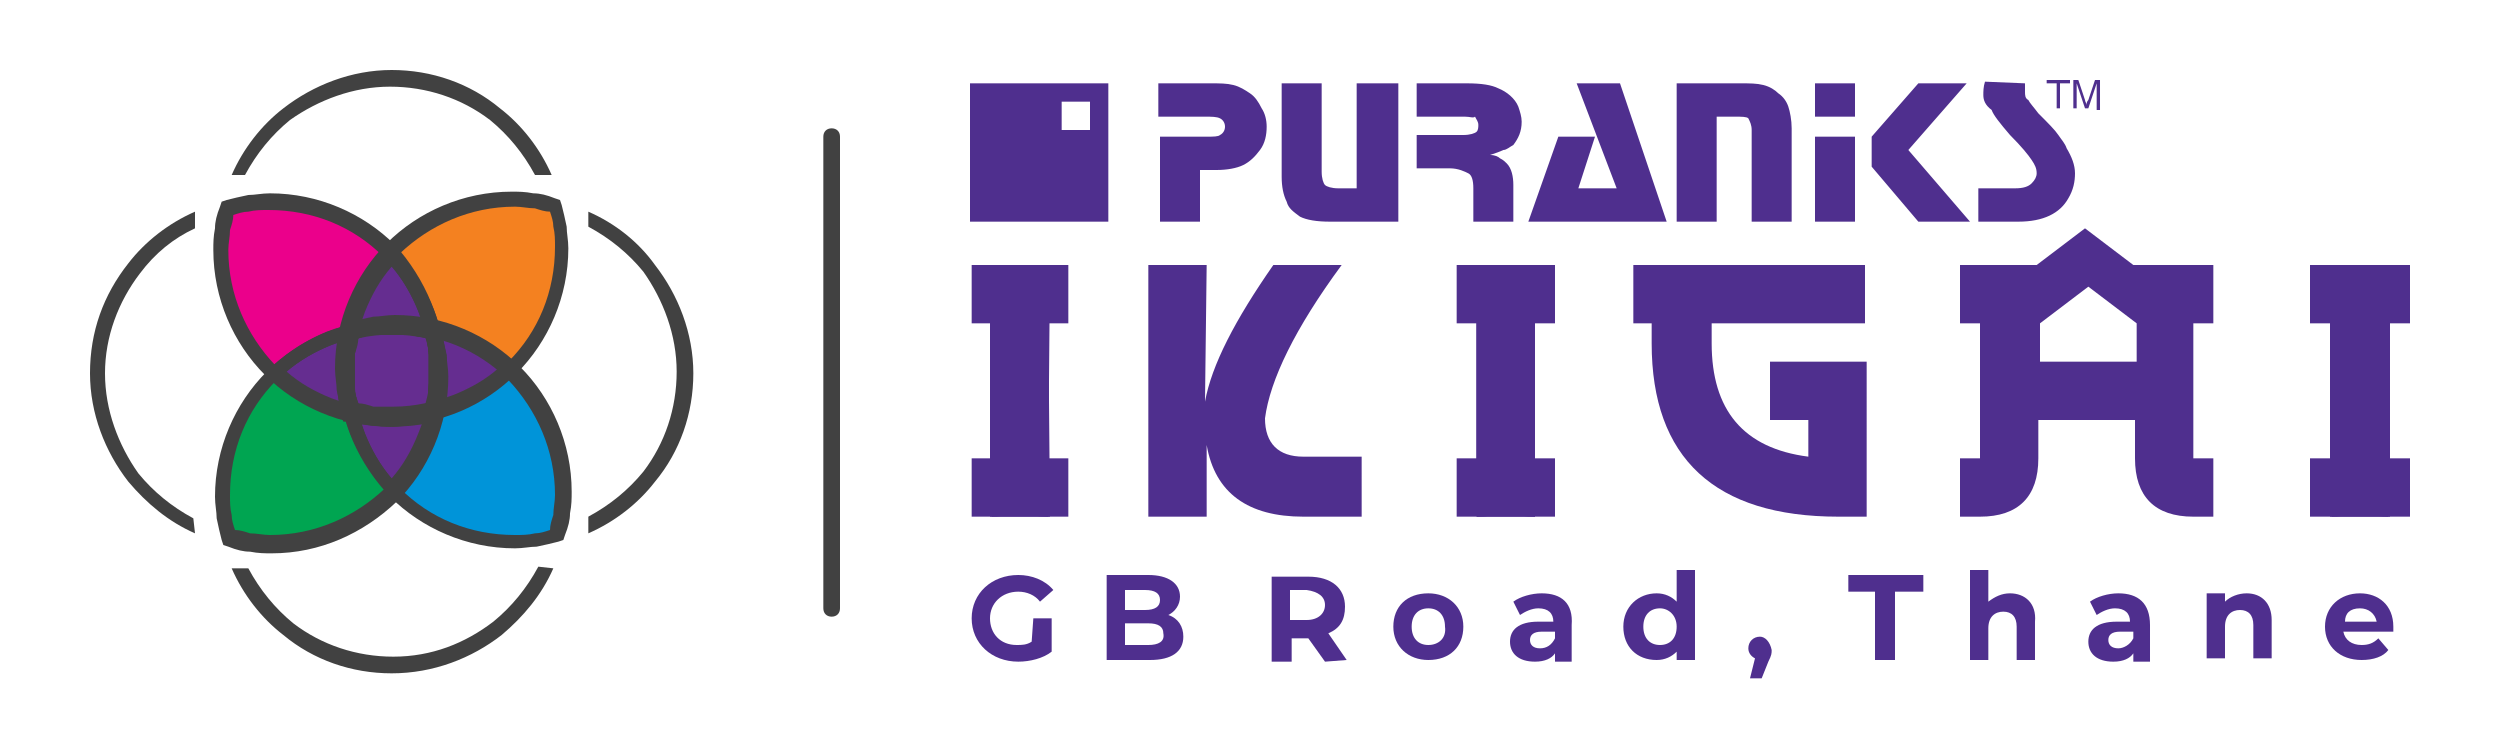
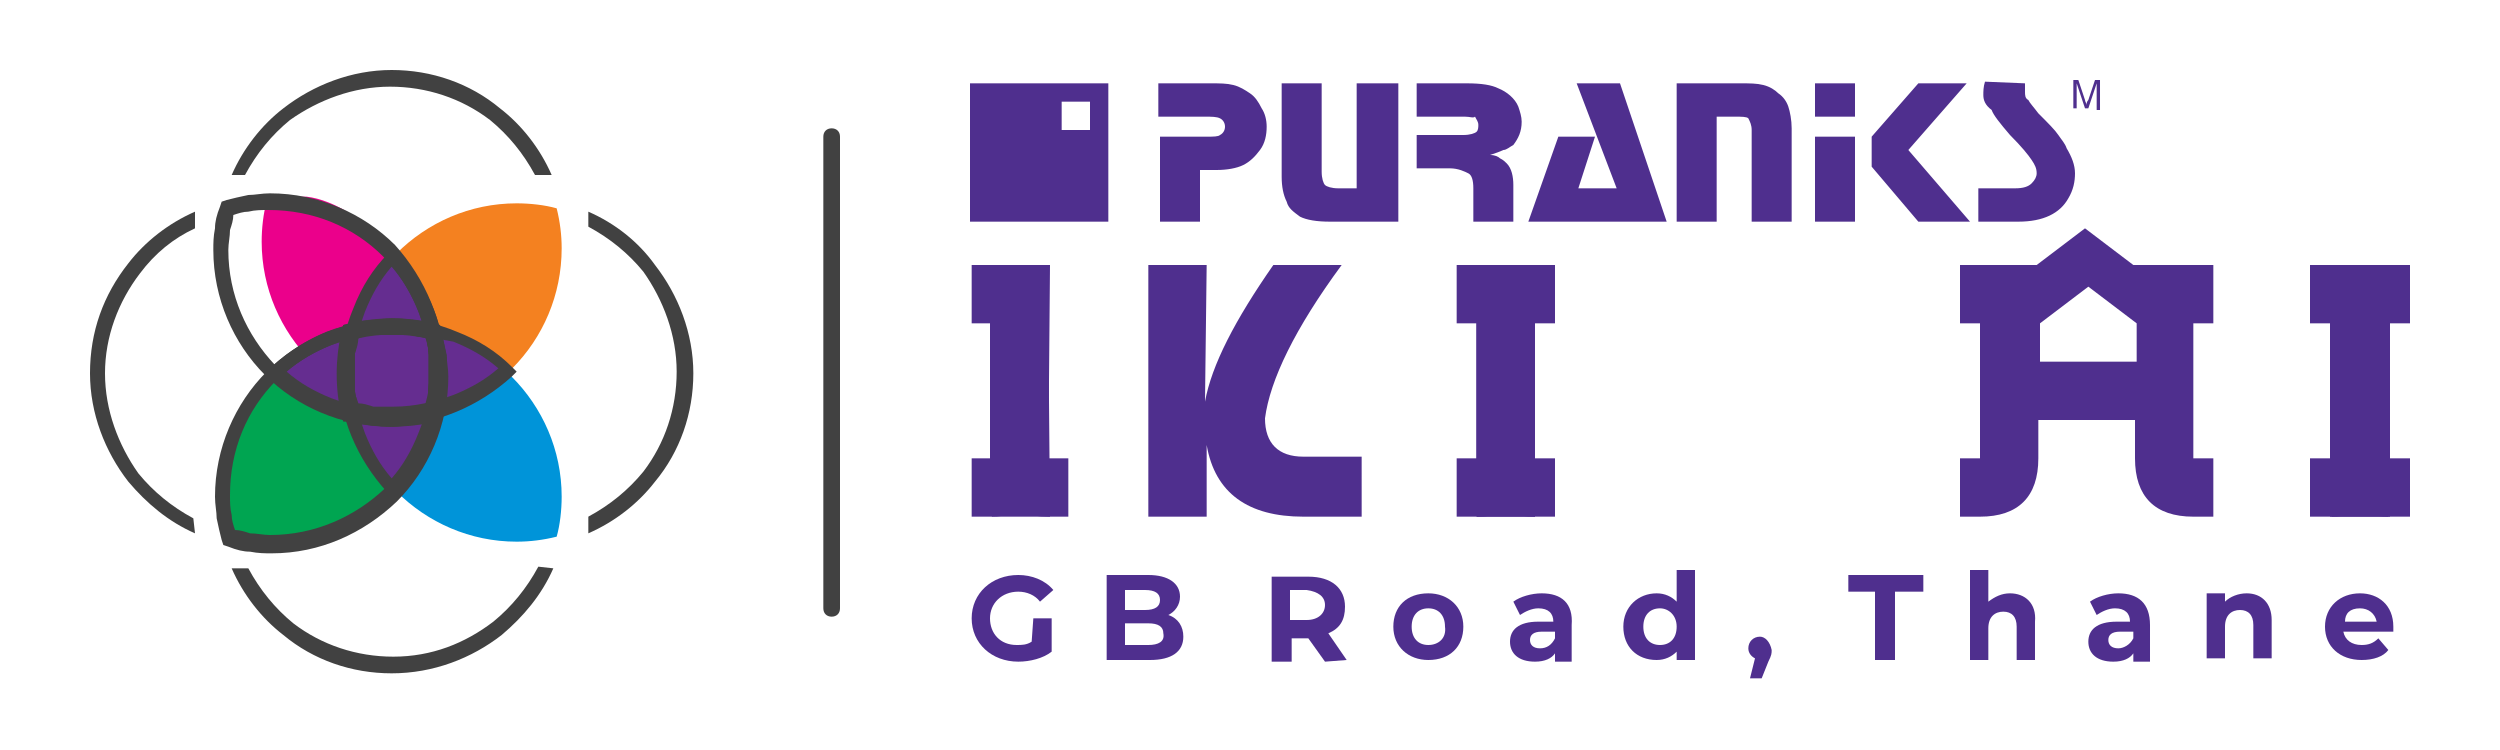
<svg xmlns="http://www.w3.org/2000/svg" version="1.1" id="Layer_1" x="0px" y="0px" viewBox="0 0 150 45" style="enable-background:new 0 0 150 45;" xml:space="preserve">
  <style type="text/css">
	.st0{fill-rule:evenodd;clip-rule:evenodd;fill:#414141;}
	.st1{fill-rule:evenodd;clip-rule:evenodd;fill:#0094D9;}
	.st2{fill-rule:evenodd;clip-rule:evenodd;fill:#00A551;}
	.st3{fill-rule:evenodd;clip-rule:evenodd;fill:#EB008B;}
	.st4{fill-rule:evenodd;clip-rule:evenodd;fill:#F48120;}
	.st5{fill-rule:evenodd;clip-rule:evenodd;fill:#652D90;}
	.st6{fill:#414141;}
	.st7{fill:#4F2F8E;}
	.st8{fill-rule:evenodd;clip-rule:evenodd;fill:#4F2F8E;}
</style>
  <g>
    <path class="st0" d="M49.9,7.7L49.9,7.7c0.3,0,0.5,0.2,0.5,0.5v28.3c0,0.3-0.2,0.5-0.5,0.5l0,0c-0.3,0-0.5-0.2-0.5-0.5V8.2   C49.4,7.9,49.6,7.7,49.9,7.7L49.9,7.7z" />
    <g>
      <path class="st1" d="M20.8,22.3c0-0.8,0.1-1.7,0.3-2.4c0.8-0.2,1.6-0.3,2.4-0.3c5.6,0,10.2,4.6,10.2,10.2c0,0.8-0.1,1.7-0.3,2.4    c-0.8,0.2-1.6,0.3-2.4,0.3C25.4,32.5,20.8,27.9,20.8,22.3L20.8,22.3z" />
      <path class="st2" d="M23.5,19.6c0.8,0,1.7,0.1,2.4,0.3c0.2,0.8,0.3,1.6,0.3,2.4c0,5.6-4.6,10.2-10.2,10.2c-0.8,0-1.7-0.1-2.4-0.3    c-0.2-0.8-0.3-1.6-0.3-2.4C13.4,24.2,17.9,19.6,23.5,19.6L23.5,19.6z" />
-       <path class="st3" d="M26.2,22.3c0,0.8-0.1,1.7-0.3,2.4c-0.8,0.2-1.6,0.3-2.4,0.3c-5.6,0-10.2-4.6-10.2-10.2c0-0.8,0.1-1.7,0.3-2.4    c0.8-0.2,1.6-0.3,2.4-0.3C21.7,12.2,26.2,16.7,26.2,22.3L26.2,22.3z" />
+       <path class="st3" d="M26.2,22.3c0,0.8-0.1,1.7-0.3,2.4c-5.6,0-10.2-4.6-10.2-10.2c0-0.8,0.1-1.7,0.3-2.4    c0.8-0.2,1.6-0.3,2.4-0.3C21.7,12.2,26.2,16.7,26.2,22.3L26.2,22.3z" />
      <path class="st4" d="M23.5,25.1c-0.8,0-1.7-0.1-2.4-0.3c-0.2-0.8-0.3-1.6-0.3-2.4c0-5.6,4.6-10.2,10.2-10.2c0.8,0,1.7,0.1,2.4,0.3    c0.2,0.8,0.3,1.6,0.3,2.4C33.7,20.5,29.2,25.1,23.5,25.1L23.5,25.1z" />
      <path class="st5" d="M26.2,22.3c0,0.8-0.1,1.7-0.3,2.4l0,0h0l0,0c0,0-0.1,0-0.2,0l-0.1,0l-0.1,0l-0.1,0h-0.1c0,0-0.1,0-0.2,0h-0.1    c0,0-0.1,0-0.2,0h0c-0.1,0-0.1,0-0.2,0h0c-0.1,0-0.2,0-0.2,0h0c-0.1,0-0.2,0-0.3,0l0,0c-0.1,0-0.2,0-0.3,0l0,0l0,0    c-0.1,0-0.2,0-0.3,0s-0.2,0-0.3,0l0,0l0,0c-0.1,0-0.2,0-0.3,0l0,0c-0.1,0-0.2,0-0.3,0l-0.1,0c-0.1,0-0.2,0-0.2,0h0    c-0.1,0-0.1,0-0.2,0h0c0,0-0.1,0-0.2,0H22l-0.2,0h-0.1l-0.1,0l-0.1,0l-0.1,0c0,0-0.1,0-0.2,0l0,0h0l0,0c-0.2-0.8-0.3-1.6-0.3-2.4    c0-2.7,1-5.1,2.7-6.9C25.2,17.2,26.2,19.7,26.2,22.3L26.2,22.3z" />
      <path class="st5" d="M23.6,19.6c0.8,0,1.7,0.1,2.4,0.3l0,0v0l0,0c0,0,0,0.1,0,0.2l0,0.1l0,0.1l0,0.1v0.1c0,0,0,0.1,0,0.2v0.1    c0,0,0,0.1,0,0.2v0c0,0.1,0,0.1,0,0.2v0c0,0.1,0,0.2,0,0.2v0c0,0.1,0,0.2,0,0.3l0,0c0,0.1,0,0.2,0,0.3l0,0l0,0c0,0.1,0,0.2,0,0.3    s0,0.2,0,0.3l0,0l0,0c0,0.1,0,0.2,0,0.3l0,0c0,0.1,0,0.2,0,0.3v0c0,0.1,0,0.2,0,0.2v0c0,0.1,0,0.1,0,0.2v0c0,0,0,0.1,0,0.2v0.1    l0,0.2V24l-0.1,0.3v0.1l0,0.1c0,0,0,0.1,0,0.2l0,0v0l0,0c-0.8,0.2-1.6,0.3-2.4,0.3c-2.7,0-5.1-1-6.9-2.7    C18.4,20.6,20.9,19.6,23.6,19.6L23.6,19.6z" />
      <path class="st5" d="M26.2,22.3c0-0.8-0.1-1.7-0.3-2.4l0,0h0l0,0c0,0-0.1,0-0.2,0l-0.1,0l-0.1,0l-0.1,0h-0.1c0,0-0.1,0-0.2,0h-0.1    c0,0-0.1,0-0.2,0h0c-0.1,0-0.1,0-0.2,0h0c-0.1,0-0.2,0-0.2,0h0c-0.1,0-0.2,0-0.3,0l0,0c-0.1,0-0.2,0-0.3,0l0,0l0,0    c-0.1,0-0.2,0-0.3,0s-0.2,0-0.3,0l0,0l0,0c-0.1,0-0.2,0-0.3,0l0,0c-0.1,0-0.2,0-0.3,0h0c-0.1,0-0.2,0-0.2,0h0c-0.1,0-0.1,0-0.2,0    h0c0,0-0.1,0-0.2,0h-0.1l-0.2,0h-0.1l-0.1,0l-0.1,0l-0.1,0c0,0-0.1,0-0.2,0l0,0h0l0,0c-0.2,0.8-0.3,1.6-0.3,2.4    c0,2.7,1,5.1,2.7,6.9C25.2,27.4,26.2,25,26.2,22.3L26.2,22.3z" />
      <path class="st5" d="M23.5,19.6c-0.8,0-1.7,0.1-2.4,0.3l0,0v0l0,0c0,0,0,0.1,0,0.2l0,0.1l0,0.1l0,0.1v0.1c0,0,0,0.1,0,0.2v0.1    c0,0,0,0.1,0,0.2v0c0,0.1,0,0.1,0,0.2v0c0,0.1,0,0.2,0,0.2v0c0,0.1,0,0.2,0,0.3l0,0c0,0.1,0,0.2,0,0.3l0,0l0,0c0,0.1,0,0.2,0,0.3    s0,0.2,0,0.3l0,0l0,0c0,0.1,0,0.2,0,0.3l0,0c0,0.1,0,0.2,0,0.3v0c0,0.1,0,0.2,0,0.2v0c0,0.1,0,0.1,0,0.2v0c0,0,0,0.1,0,0.2v0.1    l0,0.2V24l0,0.1l0,0.1l0,0.1c0,0,0,0.1,0,0.2l0,0v0l0,0c0.8,0.2,1.6,0.3,2.4,0.3c2.7,0,5.1-1,6.9-2.7    C28.6,20.6,26.2,19.6,23.5,19.6L23.5,19.6z" />
      <path class="st5" d="M21.1,19.9c1.6-0.4,3.3-0.4,4.9,0c0.4,1.6,0.4,3.3,0,4.9c-1.6,0.4-3.3,0.4-4.9,0    C20.7,23.1,20.7,21.5,21.1,19.9L21.1,19.9z" />
      <g>
        <path class="st6" d="M11.7,32c-1.6-0.7-2.9-1.8-4-3.1c-1.4-1.8-2.3-4.1-2.3-6.5c0-2.5,0.8-4.7,2.3-6.6c1-1.3,2.4-2.4,4-3.1v1     c-1.3,0.6-2.4,1.5-3.3,2.7c-1.3,1.7-2.1,3.8-2.1,6s0.8,4.3,2,6c0.9,1.1,2,2,3.3,2.7L11.7,32L11.7,32z" />
        <path class="st6" d="M33.2,34.1c-0.7,1.6-1.8,2.9-3.1,4c-1.8,1.4-4.1,2.3-6.6,2.3c-2.4,0-4.7-0.8-6.5-2.3c-1.3-1-2.4-2.4-3.1-4h1     c0.7,1.3,1.6,2.4,2.7,3.3c1.7,1.3,3.8,2,6,2c2.3,0,4.3-0.8,6-2.1c1.1-0.9,2-2,2.7-3.3L33.2,34.1L33.2,34.1z" />
        <path class="st6" d="M35.3,12.7c1.6,0.7,3,1.8,4,3.2c1.4,1.8,2.3,4.1,2.3,6.5s-0.8,4.7-2.3,6.5c-1,1.3-2.4,2.4-4,3.1v-1     c1.3-0.7,2.4-1.6,3.3-2.7c1.3-1.7,2-3.8,2-6s-0.8-4.3-2-6c-0.9-1.1-2-2-3.3-2.7L35.3,12.7L35.3,12.7z" />
-         <path class="st6" d="M20.3,22.3c0-0.4,0-0.8,0.1-1.3c0-0.4,0.1-0.8,0.3-1.3l0.1-0.3l0.3-0.1c0.4-0.1,0.8-0.2,1.3-0.3     c0.4,0,0.8-0.1,1.3-0.1c2.9,0,5.6,1.2,7.5,3.1s3.1,4.6,3.1,7.5c0,0.4,0,0.8-0.1,1.3c0,0.4-0.1,0.8-0.3,1.3l-0.1,0.3l-0.3,0.1     c-0.4,0.1-0.8,0.2-1.3,0.3c-0.4,0-0.8,0.1-1.3,0.1c-2.9,0-5.6-1.2-7.5-3.1C21.6,27.9,20.3,25.3,20.3,22.3L20.3,22.3z M21.3,21.2     c0,0.4-0.1,0.8-0.1,1.2c0,2.7,1.1,5.1,2.8,6.9c1.8,1.8,4.2,2.8,6.9,2.8c0.4,0,0.8,0,1.2-0.1c0.3,0,0.6-0.1,0.9-0.2     c0-0.3,0.1-0.6,0.2-0.9c0-0.4,0.1-0.8,0.1-1.2c0-2.7-1.1-5.1-2.8-6.9c-1.8-1.8-4.2-2.8-6.9-2.8c-0.4,0-0.8,0-1.2,0.1     c-0.3,0-0.6,0.1-0.9,0.2C21.4,20.6,21.3,20.9,21.3,21.2L21.3,21.2z" />
        <path class="st6" d="M23.5,19.2c0.4,0,0.8,0,1.3,0.1c0.4,0,0.8,0.1,1.3,0.3l0.3,0.1l0.1,0.3c0.1,0.4,0.2,0.8,0.3,1.3     c0,0.4,0.1,0.8,0.1,1.3c0,2.9-1.2,5.6-3.1,7.5c-2,1.9-4.6,3.1-7.5,3.1c-0.4,0-0.8,0-1.3-0.1c-0.4,0-0.8-0.1-1.3-0.3l-0.3-0.1     l-0.1-0.3c-0.1-0.4-0.2-0.8-0.3-1.3c0-0.4-0.1-0.8-0.1-1.3c0-2.9,1.2-5.6,3.1-7.5C18,20.3,20.6,19.2,23.5,19.2L23.5,19.2z      M24.7,20.1c-0.4,0-0.8-0.1-1.2-0.1c-2.7,0-5.1,1.1-6.9,2.8c-1.8,1.8-2.8,4.2-2.8,6.9c0,0.4,0,0.8,0.1,1.2c0,0.3,0.1,0.6,0.2,0.9     c0.3,0,0.6,0.1,0.9,0.2c0.4,0,0.8,0.1,1.2,0.1c2.7,0,5.1-1.1,6.9-2.8c1.8-1.8,2.8-4.2,2.8-6.9c0-0.4,0-0.8-0.1-1.2     c0-0.3-0.1-0.6-0.2-0.9C25.3,20.2,25,20.2,24.7,20.1L24.7,20.1z" />
        <path class="st6" d="M26.7,22.3c0,0.4,0,0.8-0.1,1.3c0,0.4-0.1,0.8-0.3,1.3l-0.1,0.3l-0.2,0c-0.4,0.1-0.8,0.2-1.3,0.3     c-0.4,0-0.8,0.1-1.3,0.1c-2.9,0-5.6-1.2-7.5-3.1s-3.1-4.6-3.1-7.5c0-0.4,0-0.8,0.1-1.3c0-0.4,0.1-0.8,0.3-1.3l0.1-0.3l0.3-0.1     c0.4-0.1,0.8-0.2,1.3-0.3c0.4,0,0.8-0.1,1.3-0.1c2.9,0,5.6,1.2,7.5,3.1C25.5,16.7,26.7,19.4,26.7,22.3L26.7,22.3z M25.7,23.5     c0-0.4,0.1-0.8,0.1-1.2c0-2.7-1.1-5.1-2.8-6.9c-1.8-1.8-4.2-2.8-6.9-2.8c-0.4,0-0.8,0-1.2,0.1c-0.3,0-0.6,0.1-0.9,0.2     c0,0.3-0.1,0.6-0.2,0.9c0,0.4-0.1,0.8-0.1,1.2c0,2.7,1.1,5.1,2.8,6.9c1.8,1.8,4.2,2.8,6.9,2.8c0.4,0,0.8,0,1.2-0.1     c0.3,0,0.6-0.1,0.9-0.2C25.7,24.1,25.7,23.8,25.7,23.5L25.7,23.5z" />
-         <path class="st6" d="M23.5,25.5c-0.4,0-0.8,0-1.3-0.1c-0.4,0-0.8-0.1-1.3-0.3l-0.3-0.1l-0.1-0.3c-0.1-0.4-0.2-0.8-0.3-1.3     c0-0.4-0.1-0.8-0.1-1.3c0-2.9,1.2-5.6,3.1-7.5s4.6-3.1,7.5-3.1c0.4,0,0.8,0,1.3,0.1c0.4,0,0.8,0.1,1.3,0.3l0.3,0.1l0.1,0.3     c0.1,0.4,0.2,0.8,0.3,1.3c0,0.4,0.1,0.8,0.1,1.3c0,2.9-1.2,5.6-3.1,7.5C29.1,24.3,26.5,25.5,23.5,25.5L23.5,25.5z M22.4,24.5     c0.4,0,0.8,0,1.2,0c2.7,0,5.1-1.1,6.9-2.8c1.8-1.8,2.8-4.2,2.8-6.9c0-0.4,0-0.8-0.1-1.2c0-0.3-0.1-0.6-0.2-0.9     c-0.3,0-0.6-0.1-0.9-0.2c-0.4,0-0.8-0.1-1.2-0.1c-2.7,0-5.1,1.1-6.9,2.8s-2.8,4.2-2.8,6.9c0,0.4,0,0.8,0.1,1.2     c0,0.3,0.1,0.6,0.2,0.9C21.8,24.5,22.1,24.5,22.4,24.5L22.4,24.5z" />
        <path class="st6" d="M13.9,10.5c0.7-1.6,1.8-3,3.1-4c1.8-1.4,4.1-2.3,6.5-2.3c2.4,0,4.7,0.8,6.5,2.3c1.3,1,2.4,2.4,3.1,4h-1     c-0.7-1.3-1.6-2.4-2.7-3.3c-1.7-1.3-3.8-2-6-2s-4.3,0.8-6,2c-1.1,0.9-2,2-2.7,3.3H13.9L13.9,10.5z" />
        <path class="st6" d="M26.7,22.3c0,0.4,0,0.8-0.1,1.3c0,0.4-0.1,0.8-0.2,1.2v0.3L26,25.2l0,0c-0.5,0.1-1,0.2-1.5,0.3l0,0     c-0.2,0-0.5,0-0.7,0l0,0c-0.2,0-0.3,0-0.5,0l0,0c-0.2,0-0.5,0-0.7,0l0,0c-0.7-0.1-1.3-0.2-1.9-0.3v-0.3c-0.1-0.4-0.2-0.8-0.2-1.2     s-0.1-0.8-0.1-1.3c0-1.4,0.3-2.7,0.8-3.9c0.5-1.3,1.2-2.4,2.1-3.3l0.3-0.3l0.3,0.3c0.9,1,1.6,2.1,2.1,3.3     C26.5,19.7,26.7,21,26.7,22.3L26.7,22.3z M25.7,23.5c0-0.4,0.1-0.8,0.1-1.2c0-1.3-0.3-2.5-0.7-3.6c-0.4-1-0.9-1.9-1.6-2.7     c-0.7,0.8-1.2,1.7-1.6,2.7c-0.4,1.1-0.7,2.3-0.7,3.6c0,0.4,0,0.8,0.1,1.2c0,0.3,0.1,0.6,0.2,0.9l0.2,0l0.4,0.1l0.3,0l0,0     c0.1,0,0.2,0,0.3,0l0,0c0.2,0,0.4,0,0.6,0l0,0h0.5l0,0c0.2,0,0.4,0,0.6,0l0,0c0.1,0,0.2,0,0.3,0l0,0c0.3,0,0.5-0.1,0.8-0.1h0     C25.7,24.1,25.7,23.8,25.7,23.5L25.7,23.5z" />
        <path class="st6" d="M23.6,19.2c0.4,0,0.8,0,1.3,0.1c0.4,0,0.8,0.1,1.2,0.2h0.3l0.1,0.4l0,0c0.1,0.5,0.2,1,0.3,1.5l0,0     c0,0.2,0,0.5,0,0.7l0,0c0,0.2,0,0.3,0,0.5l0,0c0,0.2,0,0.5,0,0.7l0,0c-0.1,0.7-0.2,1.3-0.3,1.9h-0.3c-0.5,0.2-0.8,0.2-1.3,0.3     c-0.4,0-0.8,0.1-1.3,0.1c-1.4,0-2.7-0.3-3.9-0.8c-1.3-0.5-2.4-1.2-3.3-2.1L16,22.3l0.3-0.3c1-0.9,2.1-1.6,3.3-2.1     C20.9,19.4,22.2,19.2,23.6,19.2L23.6,19.2z M24.7,20.1c-0.4,0-0.8-0.1-1.2-0.1c-1.3,0-2.5,0.3-3.6,0.7c-1,0.4-1.9,0.9-2.7,1.6     c0.8,0.7,1.7,1.2,2.7,1.6c1.1,0.4,2.3,0.7,3.6,0.7c0.4,0,0.8,0,1.2-0.1c0.3,0,0.6-0.1,0.9-0.2l0-0.2l0.1-0.4l0-0.3l0,0     c0-0.1,0-0.2,0-0.3l0,0c0-0.2,0-0.4,0-0.6l0,0v-0.5l0,0c0-0.2,0-0.4,0-0.6l0,0c0-0.1,0-0.2,0-0.3l0,0c0-0.3-0.1-0.5-0.1-0.8v0     C25.3,20.2,25,20.2,24.7,20.1L24.7,20.1z" />
        <path class="st6" d="M25.8,22.3c0-0.4,0-0.8-0.1-1.2c0-0.3-0.1-0.6-0.2-0.9l-0.2,0c-0.3,0-0.5-0.1-0.7-0.1l0,0     c-0.1,0-0.2,0-0.3,0l0,0c-0.2,0-0.4,0-0.6,0l0,0h-0.5l0,0c-0.2,0-0.4,0-0.6,0l0,0c-0.1,0-0.2,0-0.3,0l0,0c-0.2,0-0.3,0-0.5,0.1     l-0.3,0.1h0c0,0.3-0.1,0.6-0.2,0.9c0,0.4-0.1,0.8-0.1,1.2c0,1.3,0.3,2.5,0.7,3.6c0.4,1,0.9,1.9,1.6,2.7c0.7-0.8,1.2-1.7,1.6-2.7     C25.6,24.8,25.8,23.5,25.8,22.3L25.8,22.3z M26.6,21c0,0.4,0.1,0.8,0.1,1.3c0,1.4-0.3,2.7-0.8,3.9c-0.5,1.3-1.2,2.4-2.1,3.3     l-0.3,0.3l-0.3-0.3c-0.9-1-1.6-2.1-2.1-3.3c-0.5-1.2-0.8-2.5-0.8-3.9c0-0.4,0-0.8,0.1-1.3c0-0.4,0.1-0.8,0.2-1.2v-0.3     c0.7-0.2,1.3-0.3,1.9-0.3l0,0c0.2,0,0.5,0,0.7,0l0,0c0.2,0,0.3,0,0.5,0l0,0c0.2,0,0.5,0,0.7,0l0,0c0.5,0,1,0.1,1.5,0.3l0,0     l0.4,0.1v0.3C26.5,20.2,26.6,20.6,26.6,21L26.6,21z" />
        <path class="st6" d="M23.5,20c-0.4,0-0.8,0-1.2,0.1c-0.3,0-0.6,0.1-0.9,0.2l0,0.1c0,0.3-0.1,0.5-0.1,0.7l0,0c0,0.1,0,0.2,0,0.3     l0,0c0,0.2,0,0.4,0,0.6l0,0v0.5l0,0c0,0.2,0,0.4,0,0.6l0,0c0,0.1,0,0.2,0,0.3l0,0c0,0.2,0,0.3,0.1,0.5l0.1,0.3v0     c0.3,0,0.6,0.1,0.9,0.2c0.4,0,0.8,0,1.2,0c1.3,0,2.5-0.3,3.6-0.7c1-0.4,1.9-0.9,2.7-1.6c-0.8-0.7-1.7-1.2-2.7-1.6     C26,20.3,24.8,20,23.5,20L23.5,20z M22.2,19.2c0.4,0,0.8-0.1,1.3-0.1c1.4,0,2.7,0.3,3.9,0.8c1.3,0.5,2.4,1.2,3.3,2.1l0.3,0.3     l-0.3,0.3c-1,0.9-2.1,1.6-3.3,2.1c-1.2,0.5-2.5,0.8-3.9,0.8c-0.4,0-0.8,0-1.3-0.1c-0.4,0-0.8-0.1-1.2-0.2h-0.3     c-0.2-0.7-0.3-1.3-0.3-1.9l0,0c0-0.2,0-0.5,0-0.7l0,0c0-0.2,0-0.3,0-0.5l0,0c0-0.2,0-0.5,0-0.7l0,0c0-0.5,0.1-1,0.3-1.5l0,0     l0.1-0.4h0.3C21.4,19.4,21.9,19.3,22.2,19.2L22.2,19.2z" />
        <path class="st6" d="M21,19.4c1.7-0.4,3.4-0.4,5.1,0l0.3,0.1l0,0.3c0.4,1.7,0.4,3.4,0,5.1l0,0.3l-0.3,0.1     c-0.8,0.2-1.7,0.3-2.6,0.3c-0.8,0-1.7-0.1-2.6-0.3l-0.3,0l-0.1-0.3c-0.2-0.8-0.3-1.7-0.3-2.6c0-0.8,0.1-1.7,0.3-2.6l0.1-0.3     L21,19.4L21,19.4z M25.6,20.3c-1.4-0.3-2.8-0.3-4.1,0c-0.2,0.7-0.3,1.4-0.3,2c0,0.7,0.1,1.4,0.3,2c0.7,0.1,1.4,0.2,2,0.2     c0.7,0,1.4-0.1,2-0.2C25.9,23,25.9,21.6,25.6,20.3L25.6,20.3z" />
      </g>
    </g>
    <g>
      <path class="st7" d="M62.9,27.5c0,2.3-1.2,3.5-3.5,3.5h-1.1v-3.5h1.2V15.9h3.5L62.9,27.5L62.9,27.5z" />
      <path class="st7" d="M59.4,27.5c0,2.3,1.2,3.5,3.5,3.5h1.2v-3.5h-1.2V15.9h-3.5V27.5L59.4,27.5z" />
      <path class="st7" d="M62.9,19.4c0-2.3-1.2-3.5-3.5-3.5h-1.1v3.5h1.2V31h3.5L62.9,19.4L62.9,19.4z" />
-       <path class="st7" d="M59.4,19.4c0-2.3,1.2-3.5,3.5-3.5h1.2v3.5h-1.2V31h-3.5V19.4L59.4,19.4z" />
      <path class="st7" d="M72.3,24.1c0.4-2.2,1.8-4.9,4.1-8.2h4.1c-2.8,3.8-4.3,6.9-4.6,9.2c0,1.5,0.8,2.3,2.3,2.3h3.5V31h-3.5    c-3.3,0-5.3-1.4-5.8-4.3V31h-3.5V15.9h3.5L72.3,24.1L72.3,24.1z" />
-       <path class="st7" d="M111.8,31h-1.5c-7.4,0-11.2-3.5-11.2-10.4v-1.2H98v-3.5h13.9v3.5h-9.2v1.2c0,4,1.9,6.3,5.8,6.8v-2.2h-2.3    v-3.5h5.8V31L111.8,31z" />
      <path class="st7" d="M132.8,15.9v3.5h-1.2v8.1h1.2V31h-1.2c-2.3,0-3.5-1.2-3.5-3.5v-2.3h-5.8v2.3c0,2.3-1.2,3.5-3.5,3.5h-1.2v-3.5    h1.2v-8.1h-1.2v-3.5h4.6l2.9-2.2l2.9,2.2H132.8L132.8,15.9z M122.4,19.4v2.3h5.8v-2.3l-2.9-2.2L122.4,19.4L122.4,19.4z" />
      <path class="st7" d="M61.9,38.5c-0.3,0.2-0.6,0.2-0.9,0.2c-1,0-1.6-0.7-1.6-1.6s0.7-1.6,1.7-1.6c0.5,0,1,0.2,1.3,0.6l0.8-0.7    c-0.5-0.6-1.3-0.9-2.1-0.9c-1.6,0-2.8,1.1-2.8,2.6c0,1.5,1.2,2.6,2.8,2.6c0.7,0,1.5-0.2,2-0.6v-2h-1.1L61.9,38.5L61.9,38.5z" />
      <path class="st7" d="M70.1,36.9c0.4-0.2,0.7-0.6,0.7-1.1c0-0.8-0.7-1.3-1.9-1.3h-2.5v5.1H69c1.3,0,2-0.5,2-1.4    C71,37.6,70.7,37.1,70.1,36.9L70.1,36.9z M68.7,35.4c0.6,0,0.9,0.2,0.9,0.6c0,0.4-0.3,0.6-0.9,0.6h-1.2v-1.2L68.7,35.4L68.7,35.4z     M68.9,38.7h-1.4v-1.3h1.4c0.6,0,0.9,0.2,0.9,0.6C69.9,38.5,69.5,38.7,68.9,38.7L68.9,38.7z" />
      <path class="st7" d="M80.8,39.6L79.7,38c0.7-0.3,1-0.8,1-1.6c0-1.1-0.8-1.8-2.2-1.8h-2.2v5.1h1.2v-1.4h1h0l1,1.4L80.8,39.6    L80.8,39.6z M79.5,36.3c0,0.5-0.4,0.9-1.1,0.9h-1v-1.8h1C79.1,35.5,79.5,35.8,79.5,36.3L79.5,36.3z" />
      <path class="st7" d="M85.7,39.6c1.3,0,2.1-0.8,2.1-2s-0.9-2-2.1-2c-1.3,0-2.1,0.8-2.1,2C83.6,38.8,84.5,39.6,85.7,39.6L85.7,39.6z     M85.7,38.7c-0.6,0-1-0.4-1-1.1c0-0.7,0.4-1.1,1-1.1s1,0.4,1,1.1C86.8,38.3,86.3,38.7,85.7,38.7L85.7,38.7z" />
      <path class="st7" d="M92.5,35.6c-0.6,0-1.3,0.2-1.7,0.5l0.4,0.8c0.3-0.2,0.7-0.4,1.1-0.4c0.6,0,0.9,0.3,0.9,0.8h-0.9    c-1.2,0-1.7,0.5-1.7,1.2c0,0.7,0.5,1.2,1.5,1.2c0.6,0,1-0.2,1.2-0.5v0.5h1v-2.2C94.4,36.2,93.7,35.6,92.5,35.6L92.5,35.6z     M92.4,38.9c-0.4,0-0.6-0.2-0.6-0.5c0-0.3,0.2-0.5,0.7-0.5h0.8v0.4C93.1,38.7,92.8,38.9,92.4,38.9L92.4,38.9z" />
      <path class="st7" d="M100.6,34.2v1.9c-0.3-0.3-0.7-0.5-1.2-0.5c-1.1,0-2,0.8-2,2c0,1.2,0.8,2,2,2c0.5,0,0.9-0.2,1.2-0.5v0.5h1.1    v-5.4H100.6L100.6,34.2z M99.6,38.7c-0.6,0-1-0.4-1-1.1c0-0.7,0.4-1.1,1-1.1c0.5,0,1,0.4,1,1.1C100.6,38.3,100.2,38.7,99.6,38.7    L99.6,38.7z" />
      <path class="st7" d="M105.6,38.2c-0.4,0-0.7,0.3-0.7,0.7c0,0.3,0.2,0.5,0.4,0.6l-0.3,1.2h0.7l0.4-1c0.2-0.4,0.2-0.5,0.2-0.7    C106.2,38.5,105.9,38.2,105.6,38.2L105.6,38.2z" />
      <polygon class="st7" points="112.5,39.6 113.7,39.6 113.7,35.5 115.4,35.5 115.4,34.5 110.9,34.5 110.9,35.5 112.5,35.5   " />
      <path class="st7" d="M120.6,35.6c-0.5,0-0.9,0.2-1.3,0.5v-1.9h-1.1v5.4h1.1v-1.9c0-0.7,0.4-1,0.9-1c0.5,0,0.8,0.3,0.8,0.9v2h1.1    v-2.3C122.2,36.2,121.5,35.6,120.6,35.6L120.6,35.6z" />
      <path class="st7" d="M127.1,35.6c-0.6,0-1.3,0.2-1.7,0.5l0.4,0.8c0.3-0.2,0.7-0.4,1.1-0.4c0.6,0,0.9,0.3,0.9,0.8H127    c-1.2,0-1.7,0.5-1.7,1.2c0,0.7,0.5,1.2,1.5,1.2c0.6,0,1-0.2,1.2-0.5v0.5h1v-2.2C129,36.2,128.3,35.6,127.1,35.6L127.1,35.6z     M127.1,38.9c-0.4,0-0.6-0.2-0.6-0.5c0-0.3,0.2-0.5,0.7-0.5h0.8v0.4C127.8,38.7,127.4,38.9,127.1,38.9L127.1,38.9z" />
      <path class="st7" d="M134.8,35.6c-0.5,0-1,0.2-1.3,0.5v-0.5h-1.1v3.9h1.1v-1.9c0-0.7,0.4-1,0.9-1c0.5,0,0.8,0.3,0.8,0.9v2h1.1    v-2.3C136.3,36.2,135.7,35.6,134.8,35.6L134.8,35.6z" />
      <path class="st7" d="M143.6,37.6c0-1.3-0.9-2-2-2c-1.2,0-2.1,0.8-2.1,2s0.9,2,2.2,2c0.7,0,1.3-0.2,1.6-0.6l-0.6-0.7    c-0.3,0.3-0.6,0.4-1,0.4c-0.6,0-1-0.3-1.1-0.8h3C143.6,37.8,143.6,37.7,143.6,37.6L143.6,37.6z M141.6,36.5c0.5,0,0.9,0.3,1,0.8    h-1.9C140.7,36.8,141,36.5,141.6,36.5L141.6,36.5z" />
      <path class="st7" d="M92.1,27.5c0,2.3-1.2,3.5-3.5,3.5h-1.2v-3.5h1.2V15.9h3.5V27.5L92.1,27.5z" />
      <path class="st7" d="M88.6,27.5c0,2.3,1.2,3.5,3.5,3.5h1.2v-3.5h-1.2V15.9h-3.5V27.5L88.6,27.5z" />
      <path class="st7" d="M92.1,19.4c0-2.3-1.2-3.5-3.5-3.5h-1.2v3.5h1.2V31h3.5V19.4L92.1,19.4z" />
      <path class="st7" d="M88.6,19.4c0-2.3,1.2-3.5,3.5-3.5h1.2v3.5h-1.2V31h-3.5V19.4L88.6,19.4z" />
      <path class="st7" d="M143.3,27.5c0,2.3-1.2,3.5-3.5,3.5h-1.2v-3.5h1.2V15.9h3.5V27.5L143.3,27.5z" />
      <path class="st7" d="M139.9,27.5c0,2.3,1.2,3.5,3.5,3.5h1.2v-3.5h-1.2V15.9h-3.5V27.5L139.9,27.5z" />
      <path class="st7" d="M143.3,19.4c0-2.3-1.2-3.5-3.5-3.5h-1.2v3.5h1.2V31h3.5V19.4L143.3,19.4z" />
      <path class="st7" d="M139.9,19.4c0-2.3,1.2-3.5,3.5-3.5h1.2v3.5h-1.2V31h-3.5V19.4L139.9,19.4z" />
      <g>
        <path class="st8" d="M65.4,7.8L65.4,7.8h-1.7V6.1h1.7V7.8z M66.5,13.3V5h-8.3v8.3L66.5,13.3L66.5,13.3z" />
        <path class="st8" d="M121.5,5L121.5,5c0,0.2,0,0.4,0,0.5c0,0.2,0,0.4,0.2,0.5c0.1,0.2,0.3,0.4,0.6,0.8c0.6,0.6,1,1,1.2,1.3     c0.2,0.3,0.4,0.5,0.5,0.8c0.3,0.5,0.5,1,0.5,1.5c0,0.5-0.1,1-0.4,1.5c-0.5,0.9-1.5,1.4-3,1.4h-2.4v-2h2.2c0.5,0,0.8-0.1,1-0.3     c0.2-0.2,0.3-0.4,0.3-0.6c0-0.3-0.1-0.5-0.3-0.8s-0.6-0.8-1.3-1.5c-0.6-0.7-1-1.2-1.1-1.5C119.1,6.3,119,6,119,5.7     c0-0.2,0-0.5,0.1-0.8L121.5,5L121.5,5z M118,5L118,5l-3.5,4l3.7,4.3h-3.1l-2.8-3.3V8.2l2.8-3.2C115.1,5,118,5,118,5z M111.3,5     L111.3,5v2h-2.4V5H111.3z M111.3,8.2L111.3,8.2v5.1h-2.4V8.2H111.3z M100.6,5L100.6,5h3.8c0.6,0,1,0,1.4,0.1     c0.4,0.1,0.7,0.3,0.9,0.5c0.3,0.2,0.5,0.5,0.6,0.8c0.1,0.3,0.2,0.8,0.2,1.3v5.6h-2.4V7.8c0-0.3-0.1-0.5-0.2-0.7     C104.8,7,104.5,7,104.1,7H103v6.3h-2.4V5z M97.2,5L97.2,5l2.8,8.3h-8.3l1.8-5.1h2.2l-1,3.1H97L94.6,5L97.2,5L97.2,5z M85,5L85,5     h3c0.9,0,1.5,0.1,1.9,0.3c0.5,0.2,1,0.6,1.2,1.1c0.1,0.3,0.2,0.6,0.2,0.9c0,0.6-0.2,1-0.5,1.4C90.6,8.8,90.4,9,90.2,9     c-0.2,0.1-0.5,0.2-0.8,0.3c0.3,0,0.5,0.1,0.6,0.2c0.2,0.1,0.3,0.2,0.4,0.3c0.3,0.3,0.4,0.8,0.4,1.3v2.2h-2.4v-2     c0-0.5-0.1-0.8-0.3-0.9s-0.6-0.3-1.1-0.3h-2v-2h2.8c0.4,0,0.7-0.1,0.8-0.2c0.1-0.1,0.1-0.3,0.1-0.4c0-0.2-0.1-0.3-0.2-0.5     C88.4,7.1,88.2,7,87.9,7H85L85,5L85,5z M83.9,5L83.9,5v8.3h-4.1c-0.8,0-1.4-0.1-1.8-0.3c-0.4-0.3-0.7-0.5-0.8-0.9     c-0.2-0.4-0.3-0.9-0.3-1.5V5h2.4v5.3c0,0.4,0.1,0.7,0.2,0.8c0.1,0.1,0.4,0.2,0.8,0.2h1.1V5H83.9z M69.6,5h3c0.6,0,1,0,1.4,0.1     c0.4,0.1,0.7,0.3,1,0.5s0.5,0.5,0.7,0.9c0.2,0.3,0.3,0.7,0.3,1.1c0,0.5-0.1,1-0.4,1.4c-0.3,0.4-0.6,0.7-1,0.9     c-0.4,0.2-1,0.3-1.6,0.3H72v3.1h-2.4V8.2h2.8c0.4,0,0.7,0,0.8-0.1c0.2-0.1,0.3-0.3,0.3-0.5c0-0.2-0.1-0.4-0.3-0.5     C73,7,72.7,7,72.3,7h-2.8V5z" />
        <g>
          <g>
            <g>
              <g>
                <g>
-                   <path class="st7" d="M123.4,6.5V5h-0.6V4.8h1.4V5h-0.6v1.5H123.4z" />
                  <path class="st7" d="M124.4,6.5V4.8h0.3l0.4,1.2c0,0.1,0.1,0.2,0.1,0.3c0-0.1,0-0.2,0.1-0.3l0.4-1.2h0.3v1.8h-0.2V5          l-0.5,1.5h-0.2L124.6,5v1.5L124.4,6.5L124.4,6.5z" />
                </g>
              </g>
            </g>
          </g>
        </g>
      </g>
    </g>
  </g>
</svg>